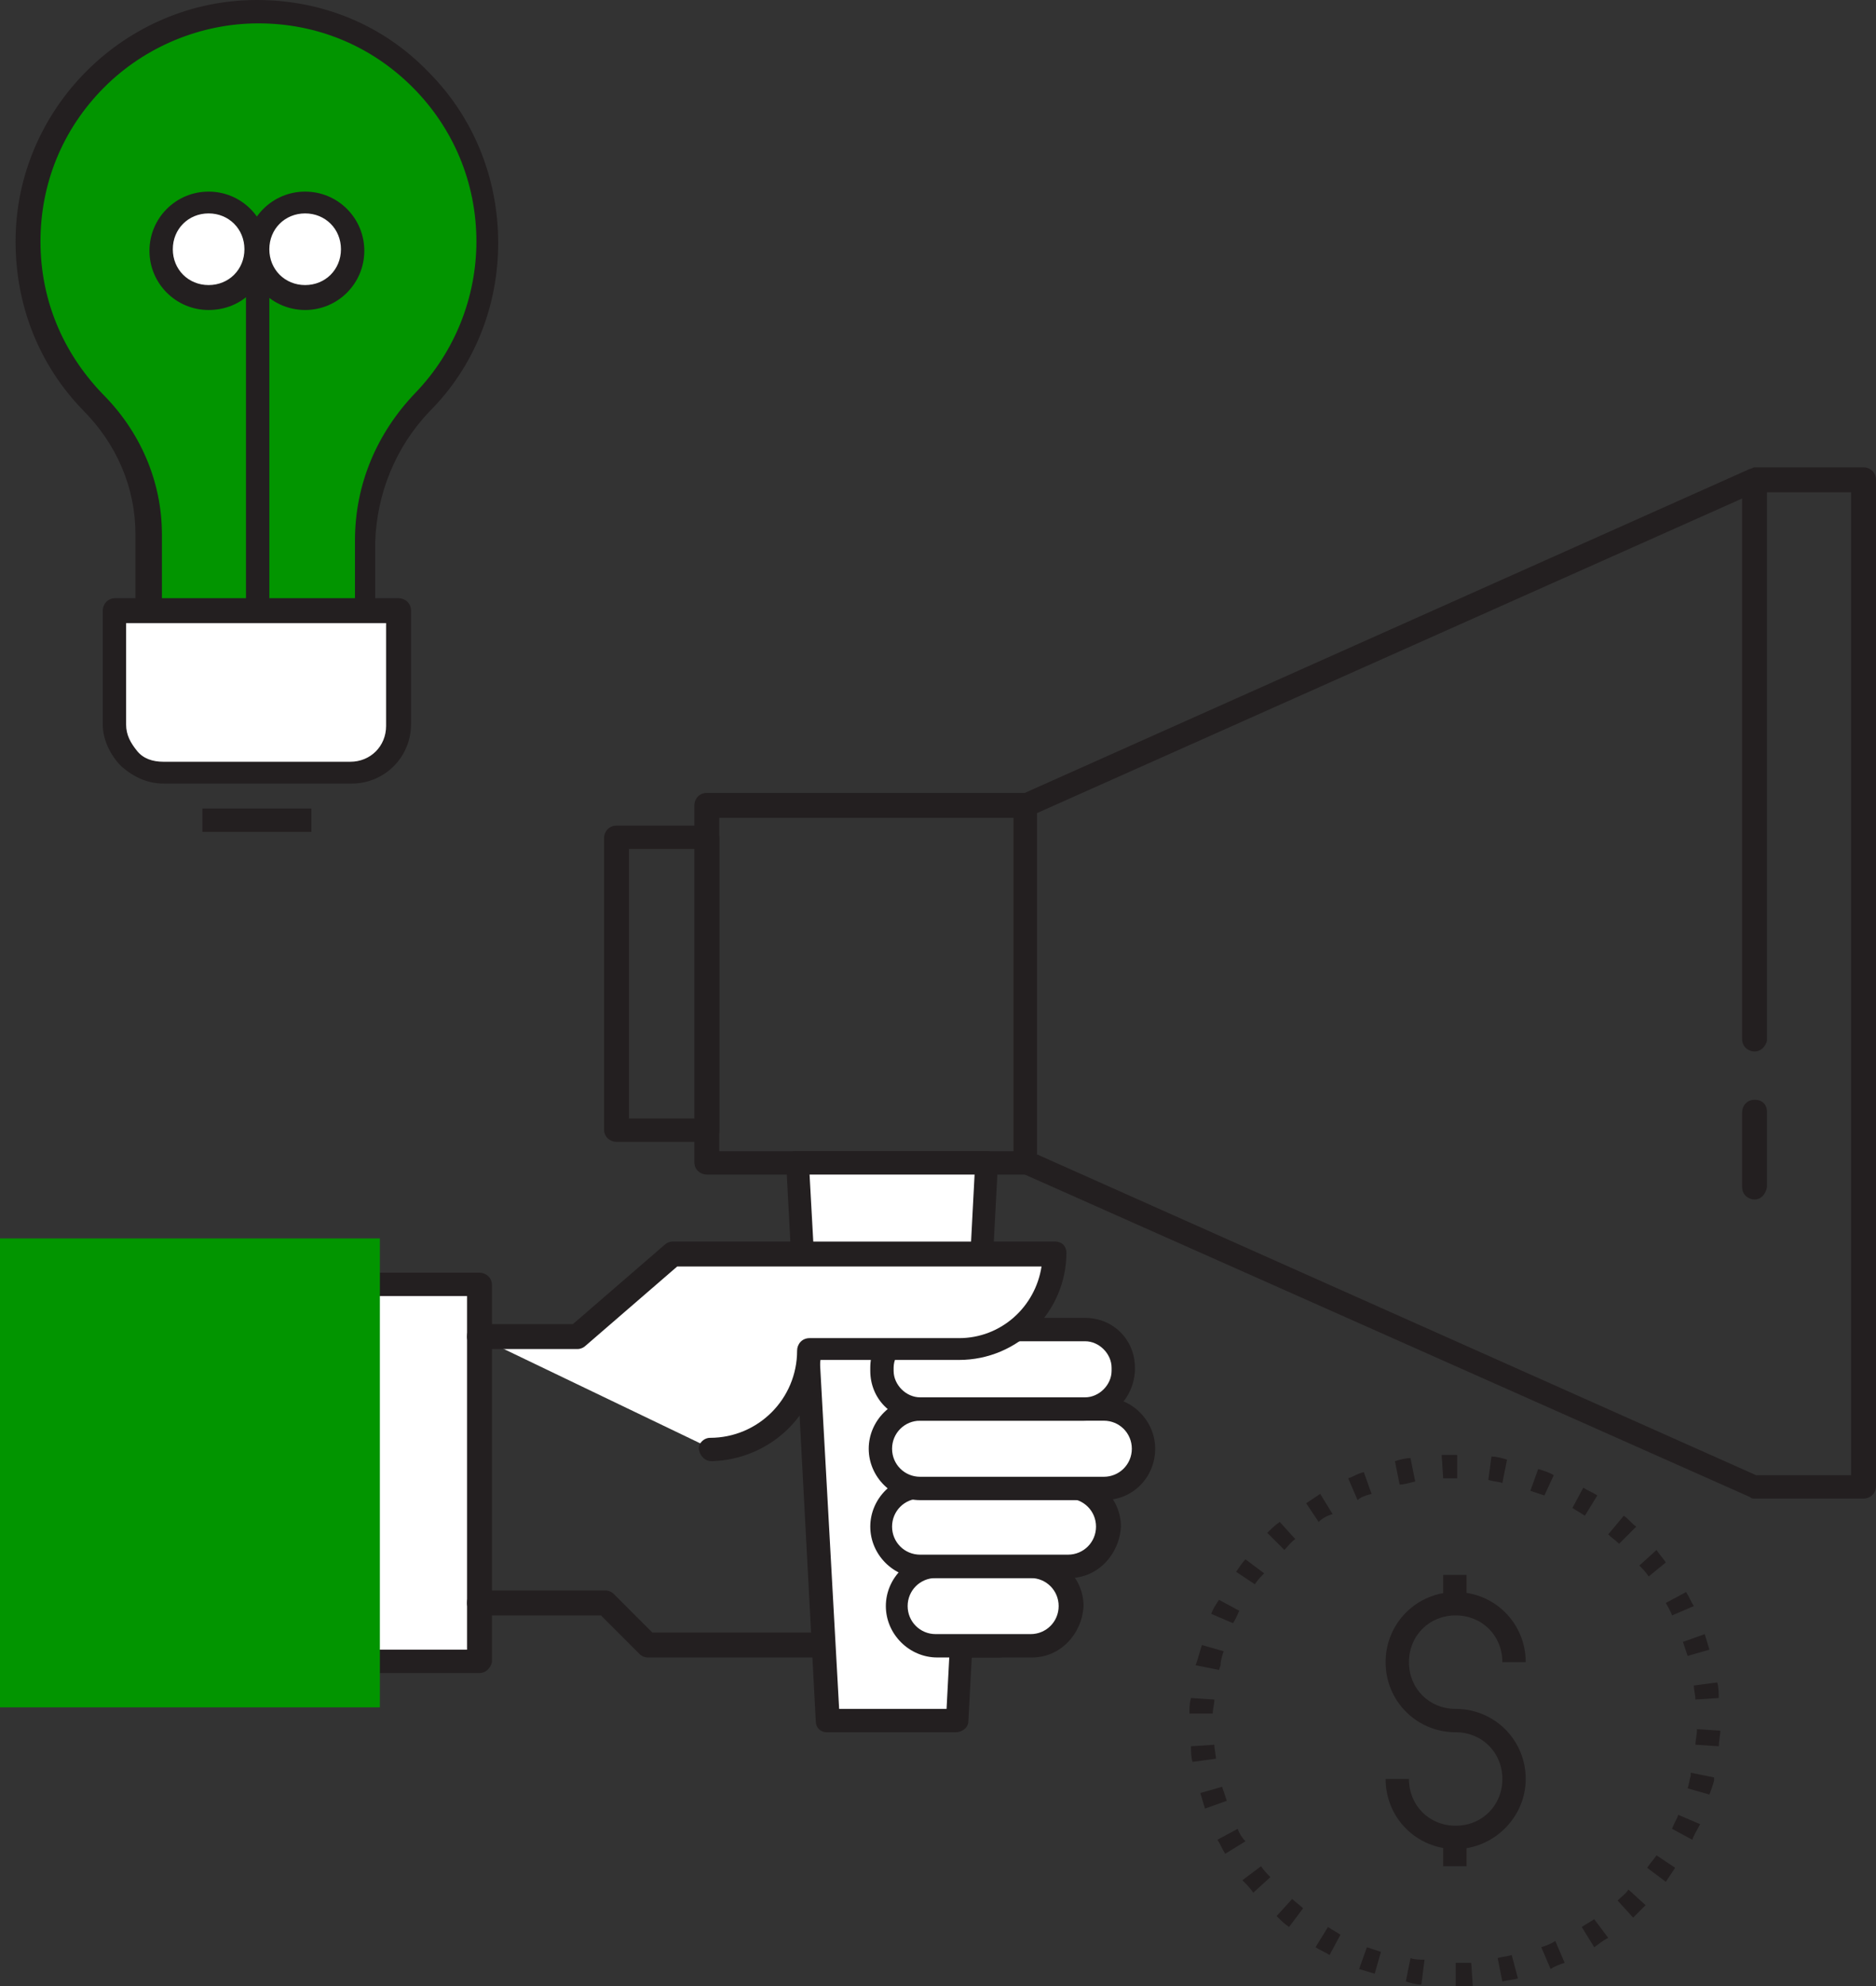
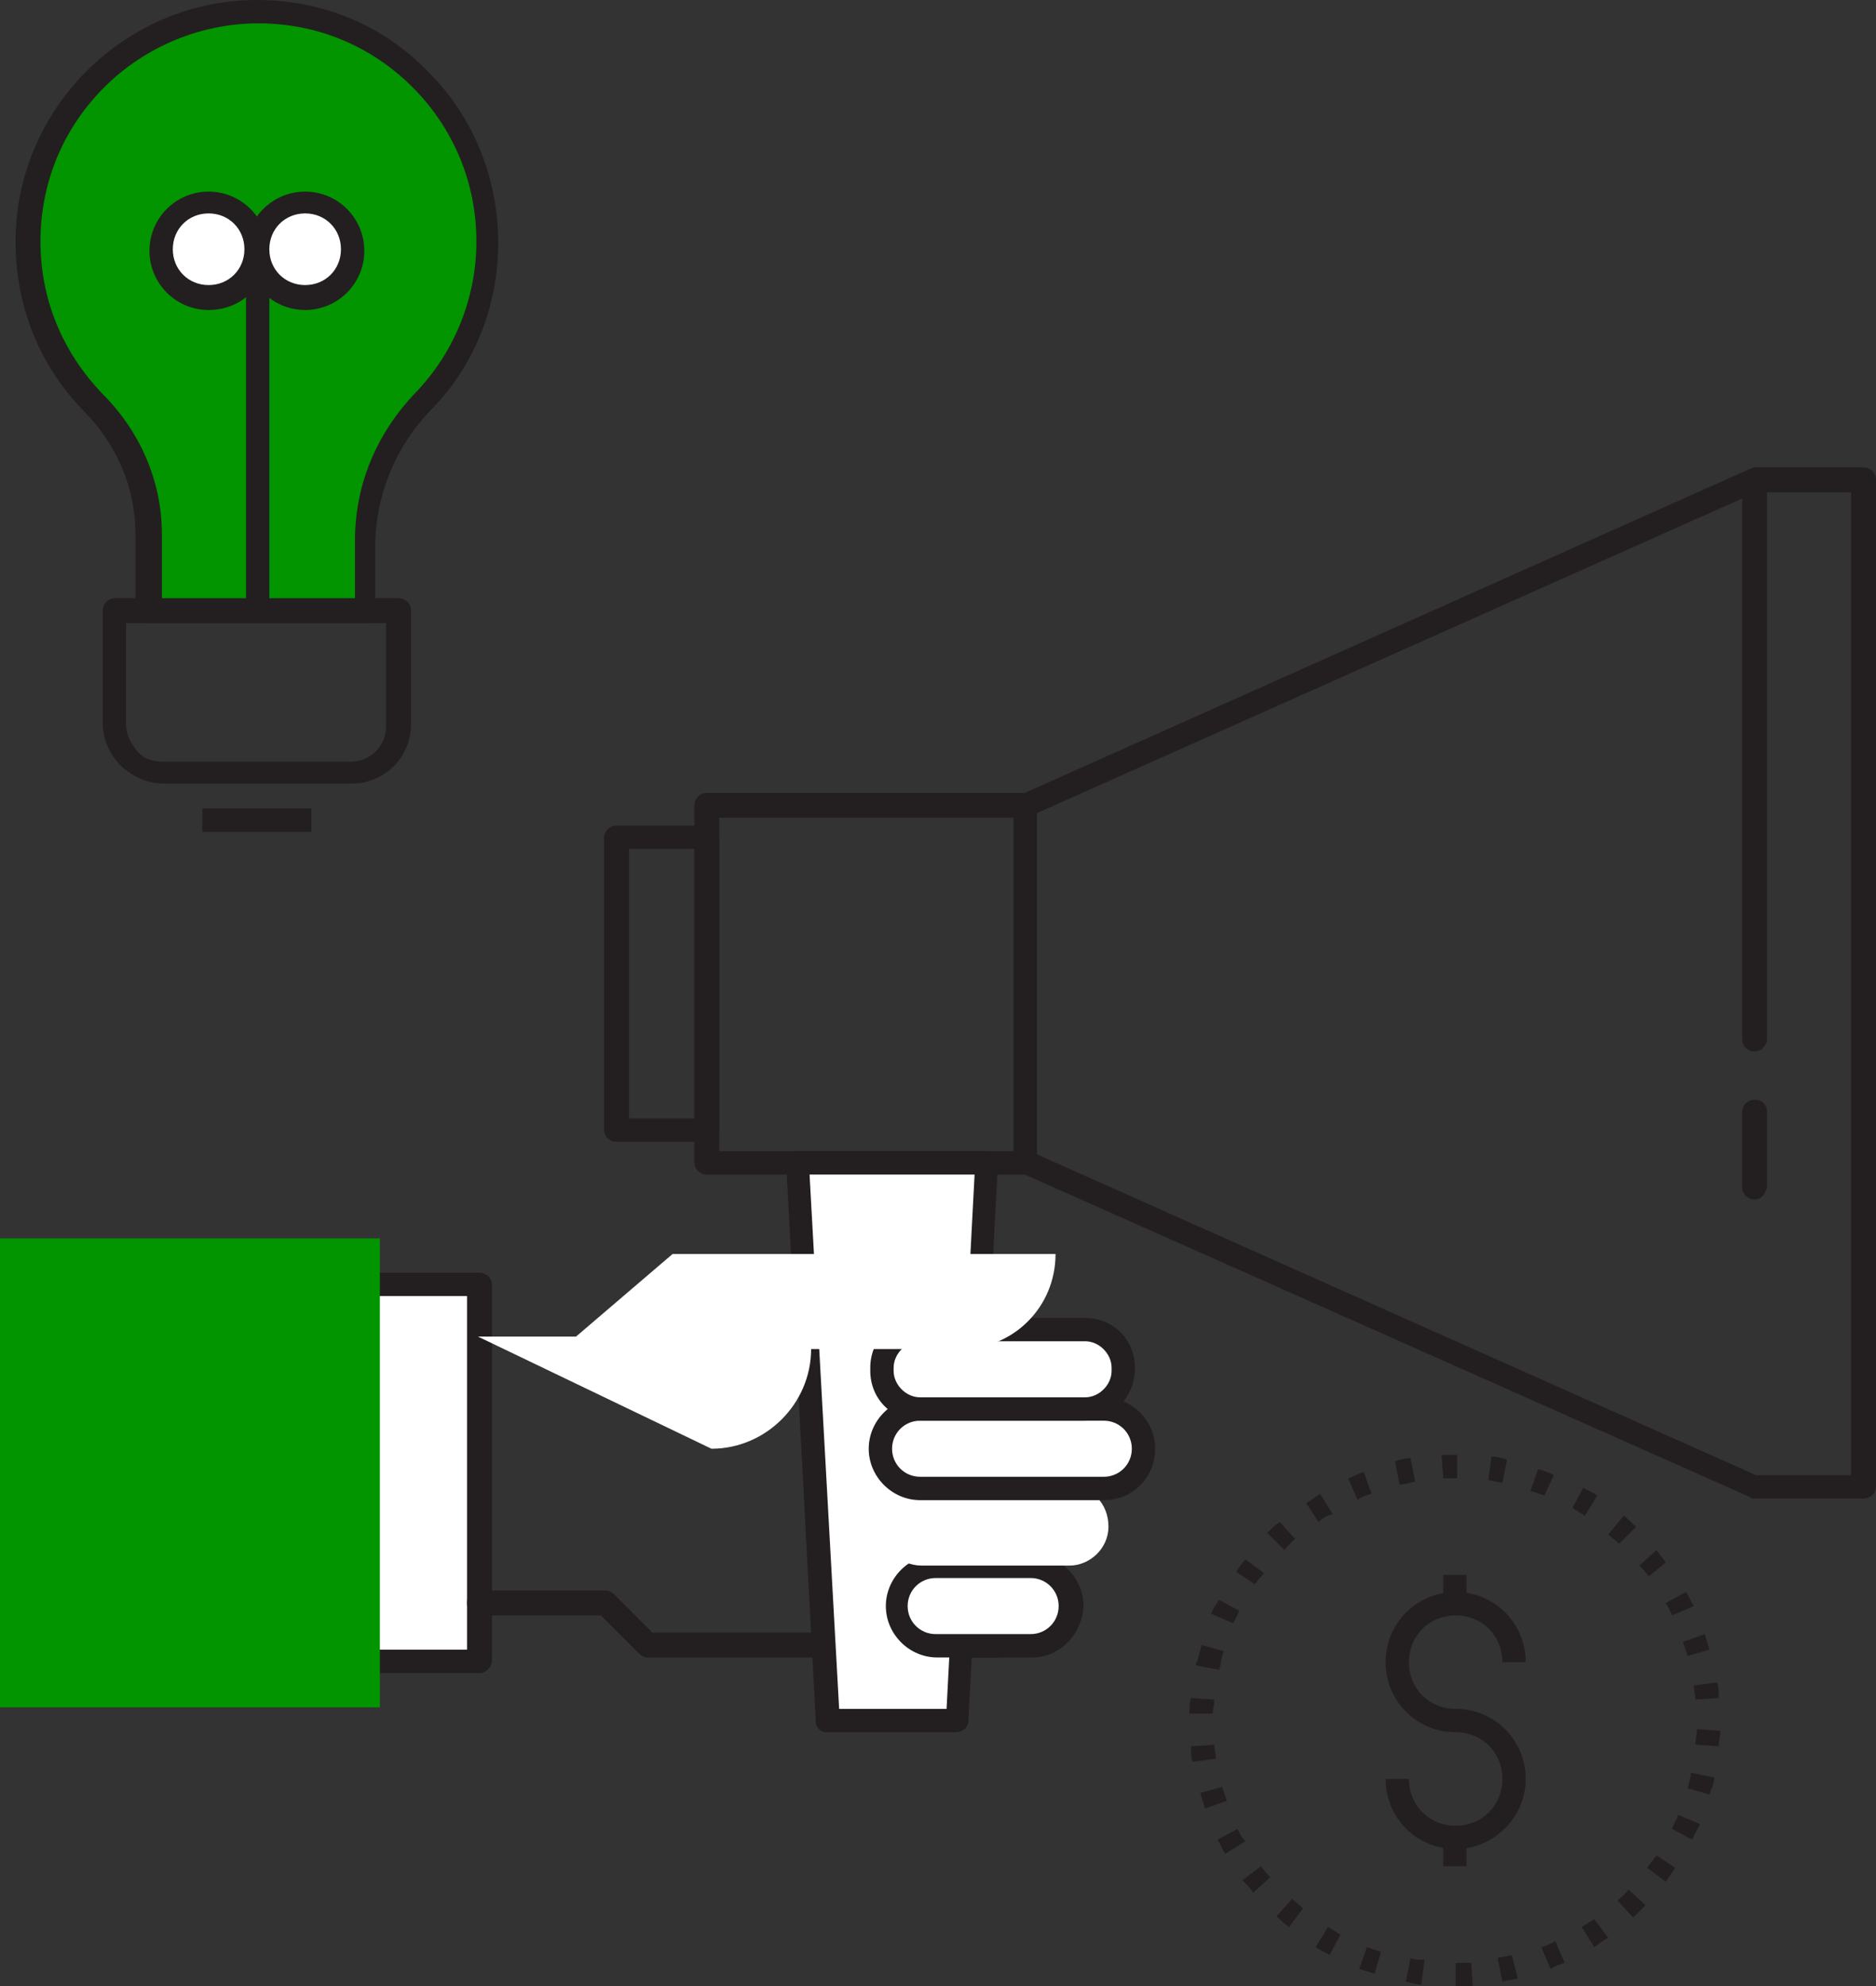
<svg xmlns="http://www.w3.org/2000/svg" version="1.1" id="Layer_1" x="0px" y="0px" viewBox="0 0 120.5 127.5" style="enable-background:new 0 0 120.5 127.5;" xml:space="preserve">
  <rect x="0" y="0" width="120.5" height="127.5" fill="#333333" stroke="none" />
  <style type="text/css">
	.st0{fill:#FFFFFF;}
	.st1{fill:#231F20;}
	.st2{fill:#029500;}
</style>
  <g id="Layer_2_1_">
    <g id="Isolation_Mode">
      <g>
        <rect x="22.7" y="82.5" class="st0" width="8" height="24.2" />
        <path class="st1" d="M30.8,107.4h-8c-0.4,0-0.8-0.3-0.8-0.8V82.5c0-0.4,0.3-0.8,0.8-0.8h8c0.4,0,0.8,0.3,0.8,0.8v24.2     C31.5,107.1,31.2,107.4,30.8,107.4z M23.5,105.9H30V83.2h-6.5V105.9z" />
      </g>
      <rect y="79.5" class="st2" width="24.4" height="30.1" />
      <path class="st1" d="M64.2,106.4H41.6c-0.2,0-0.4-0.1-0.5-0.2l-2.5-2.5h-7.8c-0.4,0-0.8-0.3-0.8-0.8s0.3-0.8,0.8-0.8h8.1    c0.2,0,0.4,0.1,0.5,0.2l2.5,2.5h22.3c0.4,0,0.8,0.3,0.8,0.8S64.6,106.4,64.2,106.4z" />
      <path class="st1" d="M65.9,75.4H45.4c-0.4,0-0.8-0.3-0.8-0.8V51.7c0-0.4,0.3-0.8,0.8-0.8h20.4c0.4,0,0.8,0.3,0.8,0.8v22.9    C66.6,75,66.3,75.4,65.9,75.4z M46.2,73.9h18.9V52.5H46.2V73.9z" />
      <path class="st1" d="M119.7,96.2h-7c-0.1,0-0.2,0-0.3-0.1L65.6,75.3c-0.3-0.1-0.4-0.4-0.4-0.7V51.7c0-0.3,0.2-0.6,0.4-0.7    l46.8-20.9c0.1,0,0.2-0.1,0.3-0.1h7c0.4,0,0.8,0.3,0.8,0.8v64.6C120.5,95.9,120.1,96.2,119.7,96.2z M112.8,94.7h6.1V31.6h-6.1    L66.6,52.2v21.9L112.8,94.7z" />
      <path class="st1" d="M45.4,73.3h-5.8c-0.4,0-0.8-0.3-0.8-0.8V53.8c0-0.4,0.3-0.8,0.8-0.8h5.8c0.4,0,0.8,0.3,0.8,0.8v18.8    C46.2,73,45.8,73.3,45.4,73.3z M40.4,71.8h4.3V54.5h-4.3V71.8z" />
      <path class="st1" d="M112.7,67.5c-0.4,0-0.8-0.3-0.8-0.8V30.9c0-0.4,0.3-0.8,0.8-0.8s0.8,0.3,0.8,0.8v35.9    C113.4,67.2,113.1,67.5,112.7,67.5z" />
      <path class="st1" d="M112.7,77c-0.4,0-0.8-0.3-0.8-0.8v-4.8c0-0.4,0.3-0.8,0.8-0.8s0.8,0.3,0.8,0.8v4.8    C113.4,76.7,113.1,77,112.7,77z" />
      <g>
        <polygon class="st0" points="61.4,110.5 63.4,74.6 51.2,74.6 53.1,110.5    " />
        <path class="st1" d="M61.4,111.2h-8.3c-0.4,0-0.7-0.3-0.7-0.7l-1.9-35.8c0-0.2,0.1-0.4,0.2-0.6s0.3-0.2,0.5-0.2h12.2     c0.2,0,0.4,0.1,0.5,0.2s0.2,0.4,0.2,0.6l-1.9,35.8C62.2,110.9,61.8,111.2,61.4,111.2z M53.9,109.7h6.9l1.8-34.3H52L53.9,109.7z" />
      </g>
      <g>
        <path class="st0" d="M66.3,105.6h-6.2c-1.4,0-2.5-1.1-2.5-2.6l0,0c0-1.4,1.1-2.5,2.5-2.5c0,0,0,0,0,0h6.2c1.4,0,2.5,1.1,2.6,2.5     l0,0C68.8,104.5,67.7,105.6,66.3,105.6L66.3,105.6z" />
        <path class="st1" d="M66.3,106.4h-6.1c-1.8,0-3.3-1.5-3.3-3.3c0-1.8,1.5-3.3,3.3-3.3h6.1c1.8,0,3.3,1.5,3.3,3.3     C69.5,104.9,68.1,106.4,66.3,106.4z M60.1,101.3c-1,0-1.8,0.8-1.8,1.8c0,1,0.8,1.8,1.8,1.8h6.1c1,0,1.8-0.8,1.8-1.8     c0-1-0.8-1.8-1.8-1.8H60.1z" />
      </g>
      <g>
        <path class="st0" d="M68.7,100.5h-9.5c-1.4,0-2.5-1.1-2.5-2.5l0,0c0-1.4,1.1-2.5,2.5-2.6h9.5c1.4,0,2.5,1.1,2.5,2.6l0,0     C71.2,99.4,70,100.5,68.7,100.5z" />
-         <path class="st1" d="M68.7,101.3h-9.5c-1.8,0-3.3-1.5-3.3-3.3c0-1.8,1.5-3.3,3.3-3.3h9.5c1.8,0,3.3,1.5,3.3,3.3     C71.9,99.8,70.5,101.3,68.7,101.3C68.7,101.3,68.7,101.3,68.7,101.3z M59.1,96.2c-1,0-1.8,0.8-1.8,1.8c0,1,0.8,1.8,1.8,1.8h9.5     c1,0,1.8-0.8,1.8-1.8c0-1-0.8-1.8-1.8-1.8H59.1z" />
      </g>
      <g>
        <path class="st0" d="M70.9,95.6H59.2c-1.4,0-2.5-1.1-2.5-2.5c0,0,0,0,0,0l0,0c0-1.4,1.1-2.5,2.5-2.6h11.8c1.4,0,2.6,1.1,2.6,2.5     v0l0,0C73.5,94.4,72.3,95.6,70.9,95.6L70.9,95.6z" />
        <path class="st1" d="M70.9,96.3H59.1c-1.8,0-3.3-1.5-3.3-3.3c0-1.8,1.5-3.3,3.3-3.3h11.8c1.8,0,3.3,1.5,3.3,3.3     S72.8,96.3,70.9,96.3z M59.1,91.2c-1,0-1.8,0.8-1.8,1.8c0,1,0.8,1.8,1.8,1.8h11.8c1,0,1.8-0.8,1.8-1.8s-0.8-1.8-1.8-1.8H59.1z" />
      </g>
      <g>
-         <path class="st0" d="M59.1,85.4h10.6c1.4,0,2.5,1.1,2.5,2.5V88c0,1.4-1.1,2.5-2.5,2.5H59.1c-1.4,0-2.5-1.1-2.5-2.5v-0.2     C56.6,86.5,57.7,85.4,59.1,85.4z" />
+         <path class="st0" d="M59.1,85.4h10.6c1.4,0,2.5,1.1,2.5,2.5c0,1.4-1.1,2.5-2.5,2.5H59.1c-1.4,0-2.5-1.1-2.5-2.5v-0.2     C56.6,86.5,57.7,85.4,59.1,85.4z" />
        <path class="st1" d="M69.6,91.2H59.1c-1.8,0-3.2-1.4-3.2-3.2v-0.2c0-1.8,1.4-3.2,3.2-3.2h10.6c1.8,0,3.2,1.4,3.2,3.2V88     C72.8,89.8,71.4,91.2,69.6,91.2z M59.1,86.1c-0.9,0-1.7,0.8-1.7,1.7V88c0,0.9,0.8,1.7,1.7,1.7h10.6c0.9,0,1.7-0.8,1.7-1.7v-0.2     c0-0.9-0.8-1.7-1.7-1.7H59.1z" />
      </g>
      <g>
        <path class="st0" d="M45.7,93L45.7,93c3.5,0,6.4-2.9,6.4-6.4h9.6c3.4,0,6.1-2.7,6.1-6.1H43.2L37,85.8h-6.3" />
-         <path class="st1" d="M45.7,93.8c-0.4,0-0.7-0.3-0.8-0.7s0.3-0.8,0.7-0.8c3.1,0,5.6-2.5,5.6-5.6c0-0.4,0.3-0.8,0.8-0.8h9.6     c2.7,0,4.9-2,5.3-4.6H43.5l-5.9,5.1c-0.1,0.1-0.3,0.2-0.5,0.2h-6.3c-0.4,0-0.8-0.3-0.8-0.8s0.3-0.8,0.8-0.8h6l5.9-5.1     c0.1-0.1,0.3-0.2,0.5-0.2h24.6c0.2,0,0.4,0.1,0.5,0.2c0.1,0.1,0.2,0.3,0.2,0.5c0,3.8-3.1,6.9-6.9,6.9h-8.9     C52.4,90.9,49.4,93.7,45.7,93.8C45.7,93.8,45.7,93.8,45.7,93.8z" />
      </g>
      <g>
        <path class="st2" d="M31.3,15.5c0-8.2-6.6-14.8-14.8-14.8S1.7,7.4,1.7,15.5c0,3.8,1.5,7.5,4.2,10.3c2.3,2.3,3.5,5.3,3.6,8.5v4.9     h14v-4.5c0-3.3,1.3-6.5,3.7-8.9C29.8,23,31.3,19.4,31.3,15.5z" />
        <path class="st1" d="M23.5,40h-14c-0.4,0-0.8-0.3-0.8-0.8v-4.9c0-3-1.2-5.8-3.4-8C2.5,23.4,1,19.6,1,15.5C1,7,8,0,16.5,0     c0,0,0,0,0,0c4.2,0,8.1,1.6,11,4.6c2.9,2.9,4.5,6.8,4.5,11l0,0c0,4-1.5,7.9-4.4,10.8c-2.2,2.3-3.4,5.3-3.5,8.4v4.5     C24.3,39.6,23.9,40,23.5,40z M10.3,38.5h12.5v-3.8c0-3.6,1.4-6.9,3.9-9.5c2.5-2.6,3.9-6.1,3.9-9.7c0-3.8-1.5-7.3-4.1-9.9     c-2.7-2.7-6.2-4.1-9.9-4.1c0,0,0,0,0,0c-3.7,0-7.3,1.5-9.9,4.1c-2.7,2.7-4.1,6.2-4.1,9.9c0,3.7,1.4,7.1,4,9.8     c2.4,2.4,3.8,5.6,3.8,9V38.5z" />
      </g>
      <g>
-         <path class="st0" d="M7.4,39.2h18.2l0,0v7.3c0,1.7-1.4,3.1-3.1,3.1l0,0h-12c-1.7,0-3.1-1.3-3.1-3c0,0,0,0,0,0V39.2L7.4,39.2z" />
        <path class="st1" d="M10.5,50.3c-1,0-1.9-0.4-2.7-1.1c-0.7-0.7-1.2-1.7-1.2-2.7l0-7.3c0-0.4,0.3-0.8,0.8-0.8h18.2     c0.4,0,0.8,0.3,0.8,0.8v7.3c0,2.1-1.7,3.8-3.8,3.8L10.5,50.3C10.5,50.3,10.5,50.3,10.5,50.3z M8.1,40v6.5c0,0.7,0.3,1.2,0.7,1.7     s1,0.7,1.7,0.7h12c1.3,0,2.3-1,2.3-2.3V40H8.1z" />
      </g>
      <rect x="15.8" y="15.1" class="st1" width="1.5" height="24.1" />
      <g>
        <circle class="st0" cx="13.4" cy="16" r="3.1" />
        <path class="st1" d="M13.4,19.9c-2.1,0-3.8-1.7-3.8-3.8s1.7-3.8,3.8-3.8s3.8,1.7,3.8,3.8S15.6,19.9,13.4,19.9z M13.4,13.7     c-1.3,0-2.3,1-2.3,2.3s1,2.3,2.3,2.3s2.3-1,2.3-2.3S14.7,13.7,13.4,13.7z" />
      </g>
      <g>
        <circle class="st0" cx="19.6" cy="16" r="3.1" />
        <path class="st1" d="M19.6,19.9c-2.1,0-3.8-1.7-3.8-3.8s1.7-3.8,3.8-3.8s3.8,1.7,3.8,3.8S21.7,19.9,19.6,19.9z M19.6,13.7     c-1.3,0-2.3,1-2.3,2.3s1,2.3,2.3,2.3s2.3-1,2.3-2.3S20.9,13.7,19.6,13.7z" />
      </g>
      <rect x="13" y="51.9" class="st1" width="7" height="1.5" />
      <path class="st1" d="M93.5,127.5l0-1.5c0.4,0,0.7,0,1,0l0.1,1.5C94.1,127.5,93.8,127.5,93.5,127.5z M91.3,127.4    c-0.3,0-0.7-0.1-1-0.2l0.3-1.5c0.3,0.1,0.6,0.1,0.9,0.1L91.3,127.4z M96.5,127.2l-0.3-1.5c0.3-0.1,0.6-0.1,0.9-0.2l0.4,1.5    C97.2,127.1,96.9,127.1,96.5,127.2z M88.3,126.7c-0.3-0.1-0.7-0.2-1-0.3l0.5-1.4c0.3,0.1,0.6,0.2,0.9,0.3L88.3,126.7z M99.6,126.4    L99,125c0.3-0.1,0.6-0.2,0.9-0.4l0.6,1.4C100.2,126.1,99.9,126.2,99.6,126.4z M85.4,125.5c-0.3-0.2-0.6-0.3-0.9-0.5l0.8-1.3    c0.3,0.2,0.5,0.3,0.8,0.5L85.4,125.5z M102.4,125l-0.8-1.3c0.3-0.2,0.5-0.3,0.8-0.5l0.9,1.2C102.9,124.6,102.7,124.8,102.4,125z     M82.8,123.7c-0.3-0.2-0.5-0.4-0.8-0.7l1-1.1c0.2,0.2,0.5,0.4,0.7,0.6L82.8,123.7z M104.9,123.1l-1-1.1c0.2-0.2,0.5-0.4,0.7-0.7    l1.1,1C105.4,122.6,105.1,122.9,104.9,123.1z M80.5,121.5c-0.2-0.3-0.4-0.5-0.7-0.8l1.2-0.9c0.2,0.3,0.4,0.5,0.6,0.7L80.5,121.5z     M107,120.8l-1.2-0.9c0.2-0.3,0.4-0.5,0.6-0.8l1.2,0.8C107.4,120.2,107.2,120.5,107,120.8z M78.7,119c-0.2-0.3-0.3-0.6-0.5-0.9    l1.3-0.7c0.1,0.3,0.3,0.6,0.5,0.8L78.7,119z M108.7,118.1l-1.3-0.7c0.1-0.3,0.3-0.6,0.4-0.9l1.4,0.6    C109,117.5,108.8,117.8,108.7,118.1z M77.4,116.1c-0.1-0.3-0.2-0.7-0.3-1l1.4-0.4c0.1,0.3,0.2,0.6,0.3,0.9L77.4,116.1z     M109.8,115.2l-1.4-0.4c0.1-0.3,0.1-0.5,0.2-0.8l0-0.2l1.5,0.3l0,0.2C110,114.7,109.9,114.9,109.8,115.2z M76.6,113.1    c-0.1-0.3-0.1-0.7-0.1-1l1.5-0.1c0,0.3,0.1,0.6,0.1,0.9L76.6,113.1z M110.4,112.1l-1.5-0.1c0-0.3,0.1-0.6,0.1-1l1.5,0.1    C110.5,111.4,110.4,111.8,110.4,112.1z M77.9,110l-1.5,0c0-0.3,0-0.7,0.1-1l1.5,0.1C78,109.4,77.9,109.7,77.9,110z M108.9,109.1    c0-0.3-0.1-0.6-0.1-0.9l1.5-0.2c0.1,0.3,0.1,0.7,0.1,1L108.9,109.1z M78.3,107.2l-1.5-0.3l0.1-0.3c0.1-0.3,0.2-0.7,0.3-1l1.4,0.4    c-0.1,0.3-0.2,0.6-0.2,0.9L78.3,107.2z M108.4,106.3c-0.1-0.3-0.2-0.6-0.3-0.9l1.4-0.5c0.1,0.3,0.2,0.7,0.3,1L108.4,106.3z     M79.2,104.2l-1.4-0.6c0.1-0.3,0.3-0.6,0.5-0.9l1.3,0.7C79.5,103.6,79.4,103.9,79.2,104.2z M107.4,103.7c-0.1-0.3-0.3-0.6-0.4-0.8    l1.3-0.7c0.2,0.3,0.3,0.6,0.5,0.9L107.4,103.7z M80.6,101.7l-1.2-0.8c0.2-0.3,0.4-0.6,0.6-0.8l1.2,0.9    C81,101.2,80.8,101.4,80.6,101.7z M105.9,101.2c-0.2-0.3-0.4-0.5-0.6-0.7l1.1-1c0.2,0.3,0.4,0.5,0.6,0.8L105.9,101.2z M82.5,99.5    l-1.1-1.1c0.2-0.2,0.5-0.5,0.8-0.7l1,1.1C82.9,99,82.7,99.3,82.5,99.5z M104,99.1c-0.2-0.2-0.5-0.4-0.7-0.6l1-1.2    c0.3,0.2,0.5,0.5,0.8,0.7L104,99.1z M84.7,97.7l-0.8-1.2c0.3-0.2,0.6-0.4,0.9-0.6l0.8,1.3C85.2,97.3,84.9,97.5,84.7,97.7z     M101.8,97.3c-0.3-0.2-0.5-0.3-0.8-0.5l0.7-1.3c0.3,0.2,0.6,0.3,0.9,0.5L101.8,97.3z M87.2,96.3l-0.6-1.4c0.3-0.1,0.6-0.3,1-0.4    l0.5,1.4C87.7,96,87.4,96.1,87.2,96.3z M99.2,96c-0.3-0.1-0.6-0.2-0.9-0.3l0.5-1.4c0.3,0.1,0.7,0.2,1,0.4L99.2,96z M89.9,95.3    l-0.3-1.5c0.3-0.1,0.7-0.2,1-0.2l0.3,1.5C90.5,95.2,90.2,95.3,89.9,95.3z M96.5,95.2c-0.3-0.1-0.6-0.1-0.9-0.2l0.2-1.5    c0.3,0,0.7,0.1,1,0.2L96.5,95.2z M92.7,94.9l-0.1-1.5c0.3,0,0.6,0,0.8,0l0.2,0l0,1.5l-0.2,0C93.2,94.9,92.9,94.9,92.7,94.9z" />
      <path class="st1" d="M93.5,118.7c-2.5,0-4.5-2-4.5-4.5h1.5c0,1.7,1.3,3,3,3s3-1.3,3-3s-1.3-3-3-3c-2.5,0-4.5-2-4.5-4.5    s2-4.5,4.5-4.5s4.5,2,4.5,4.5h-1.5c0-1.7-1.3-3-3-3s-3,1.3-3,3s1.3,3,3,3c2.5,0,4.5,2,4.5,4.5S95.9,118.7,93.5,118.7z" />
      <rect x="92.7" y="101.1" class="st1" width="1.5" height="1.8" />
      <rect x="92.7" y="118" class="st1" width="1.5" height="1.8" />
    </g>
  </g>
</svg>